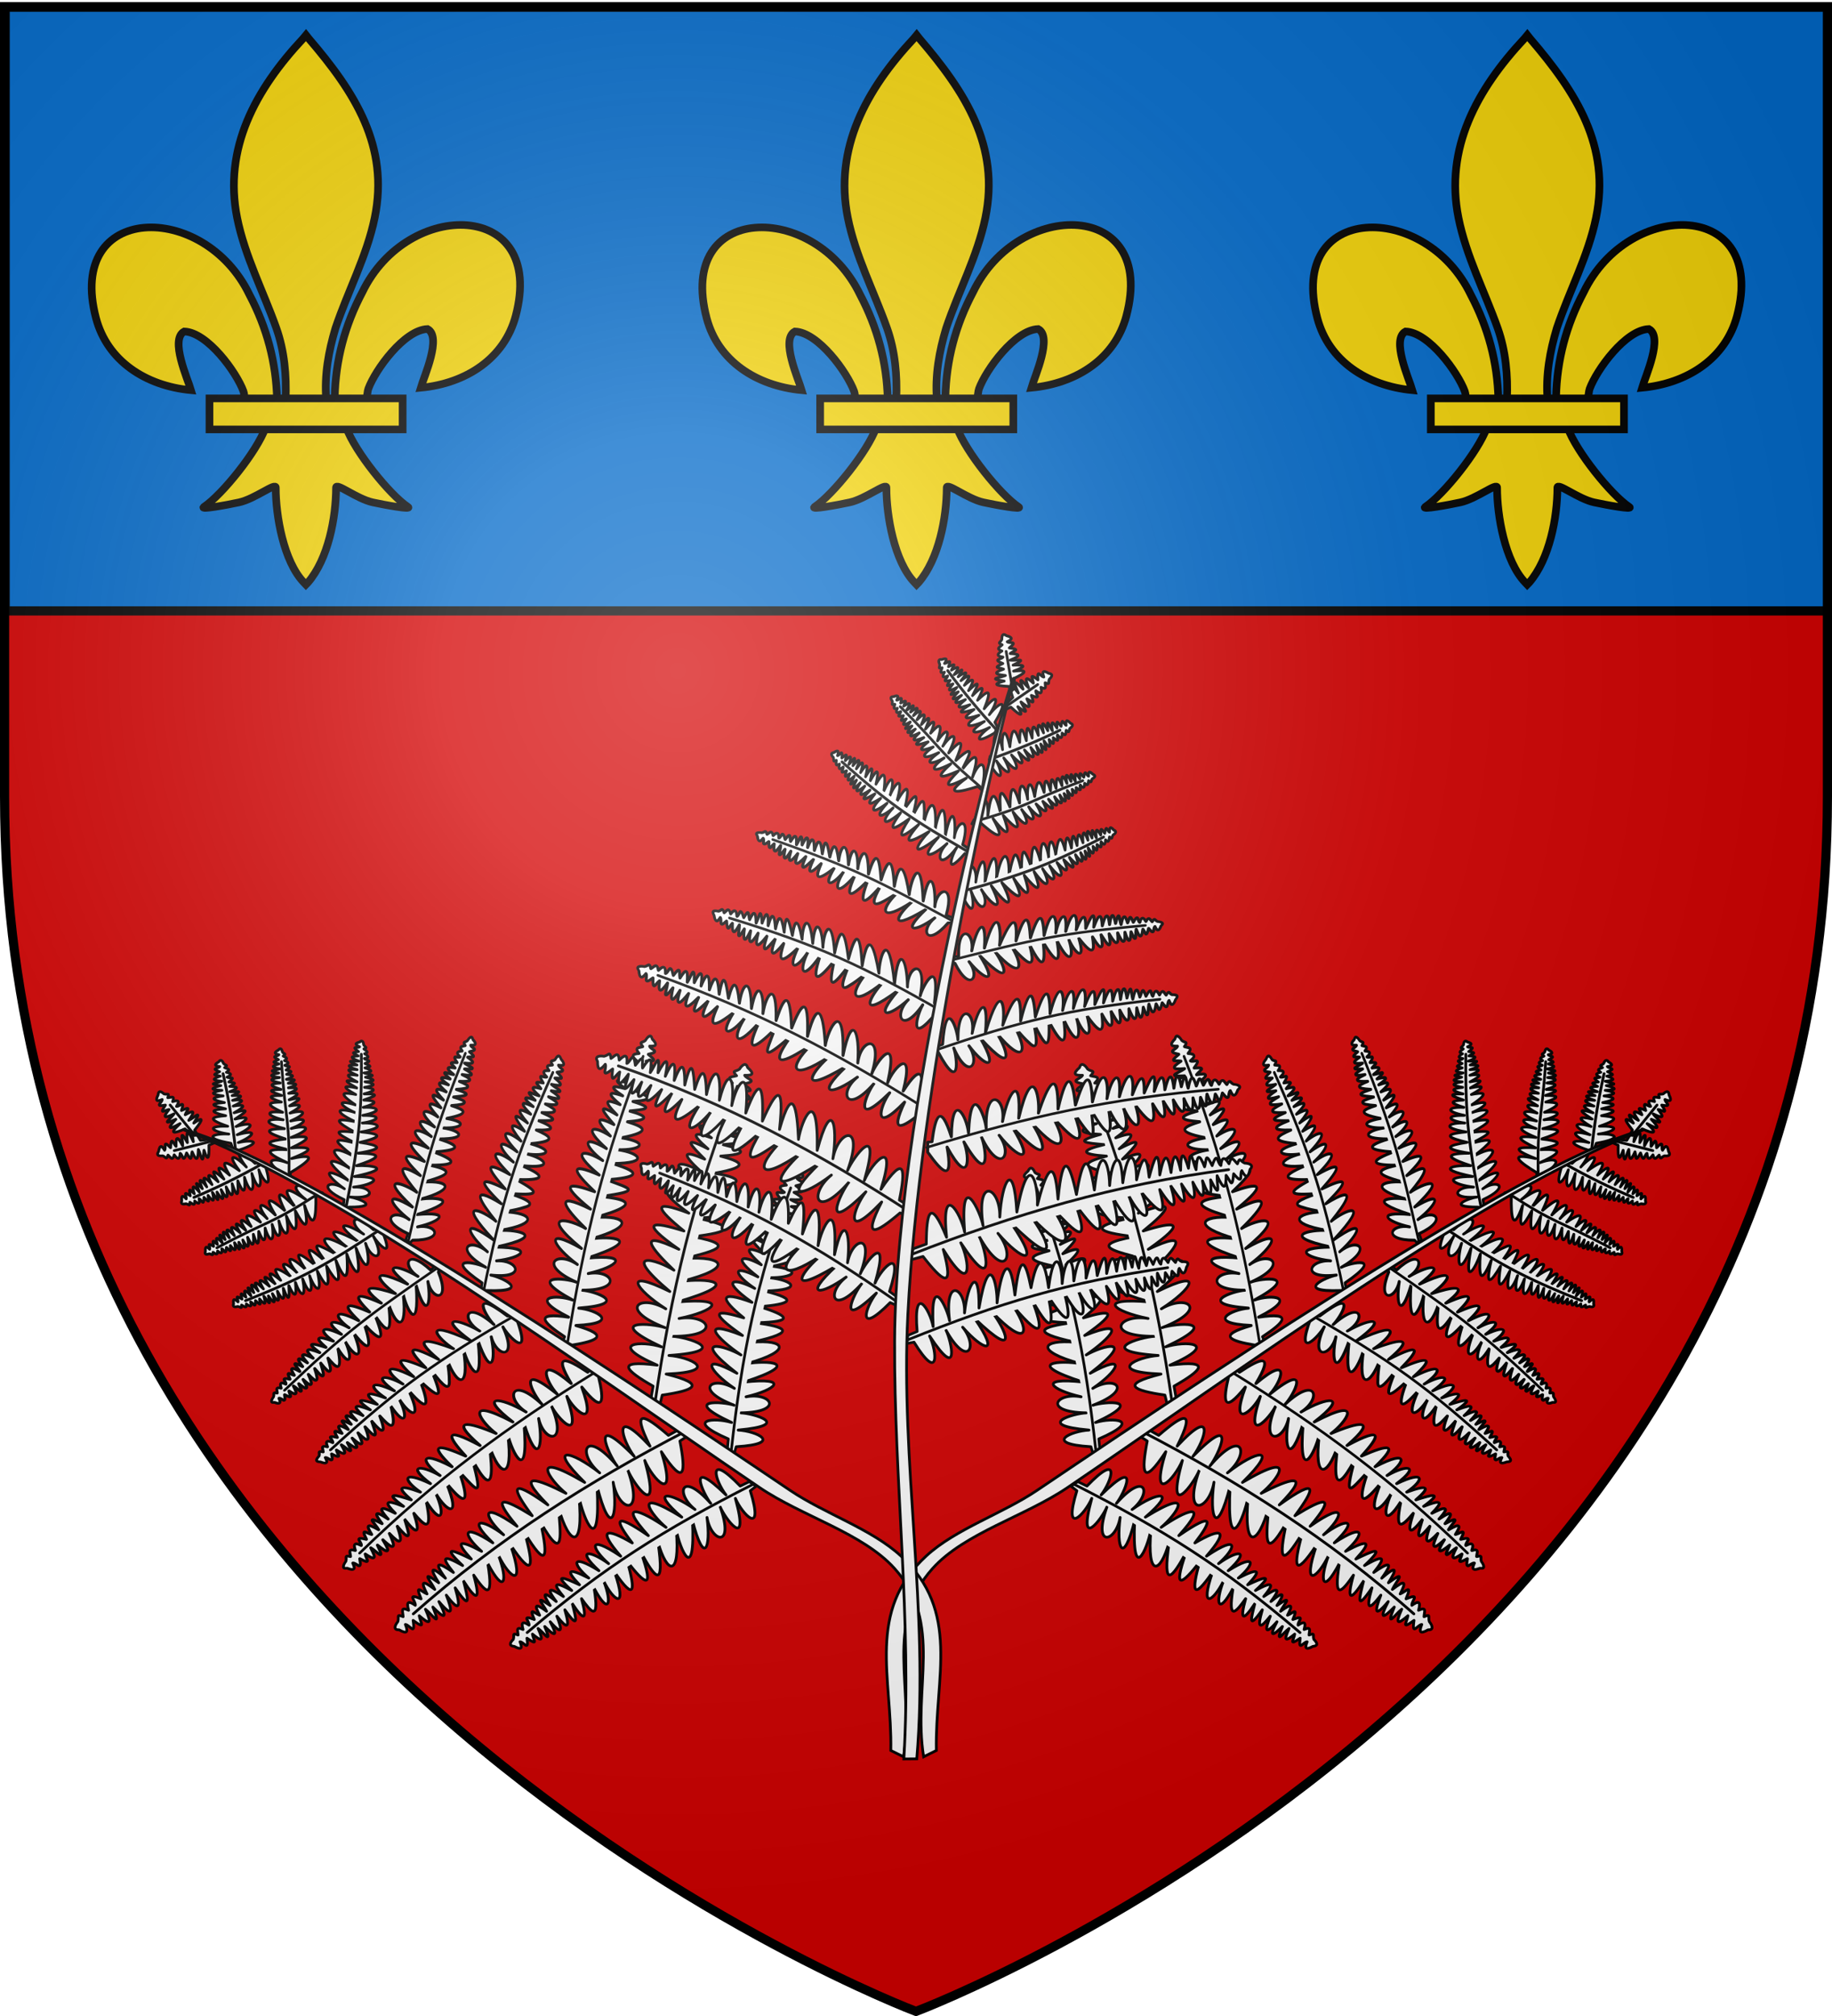
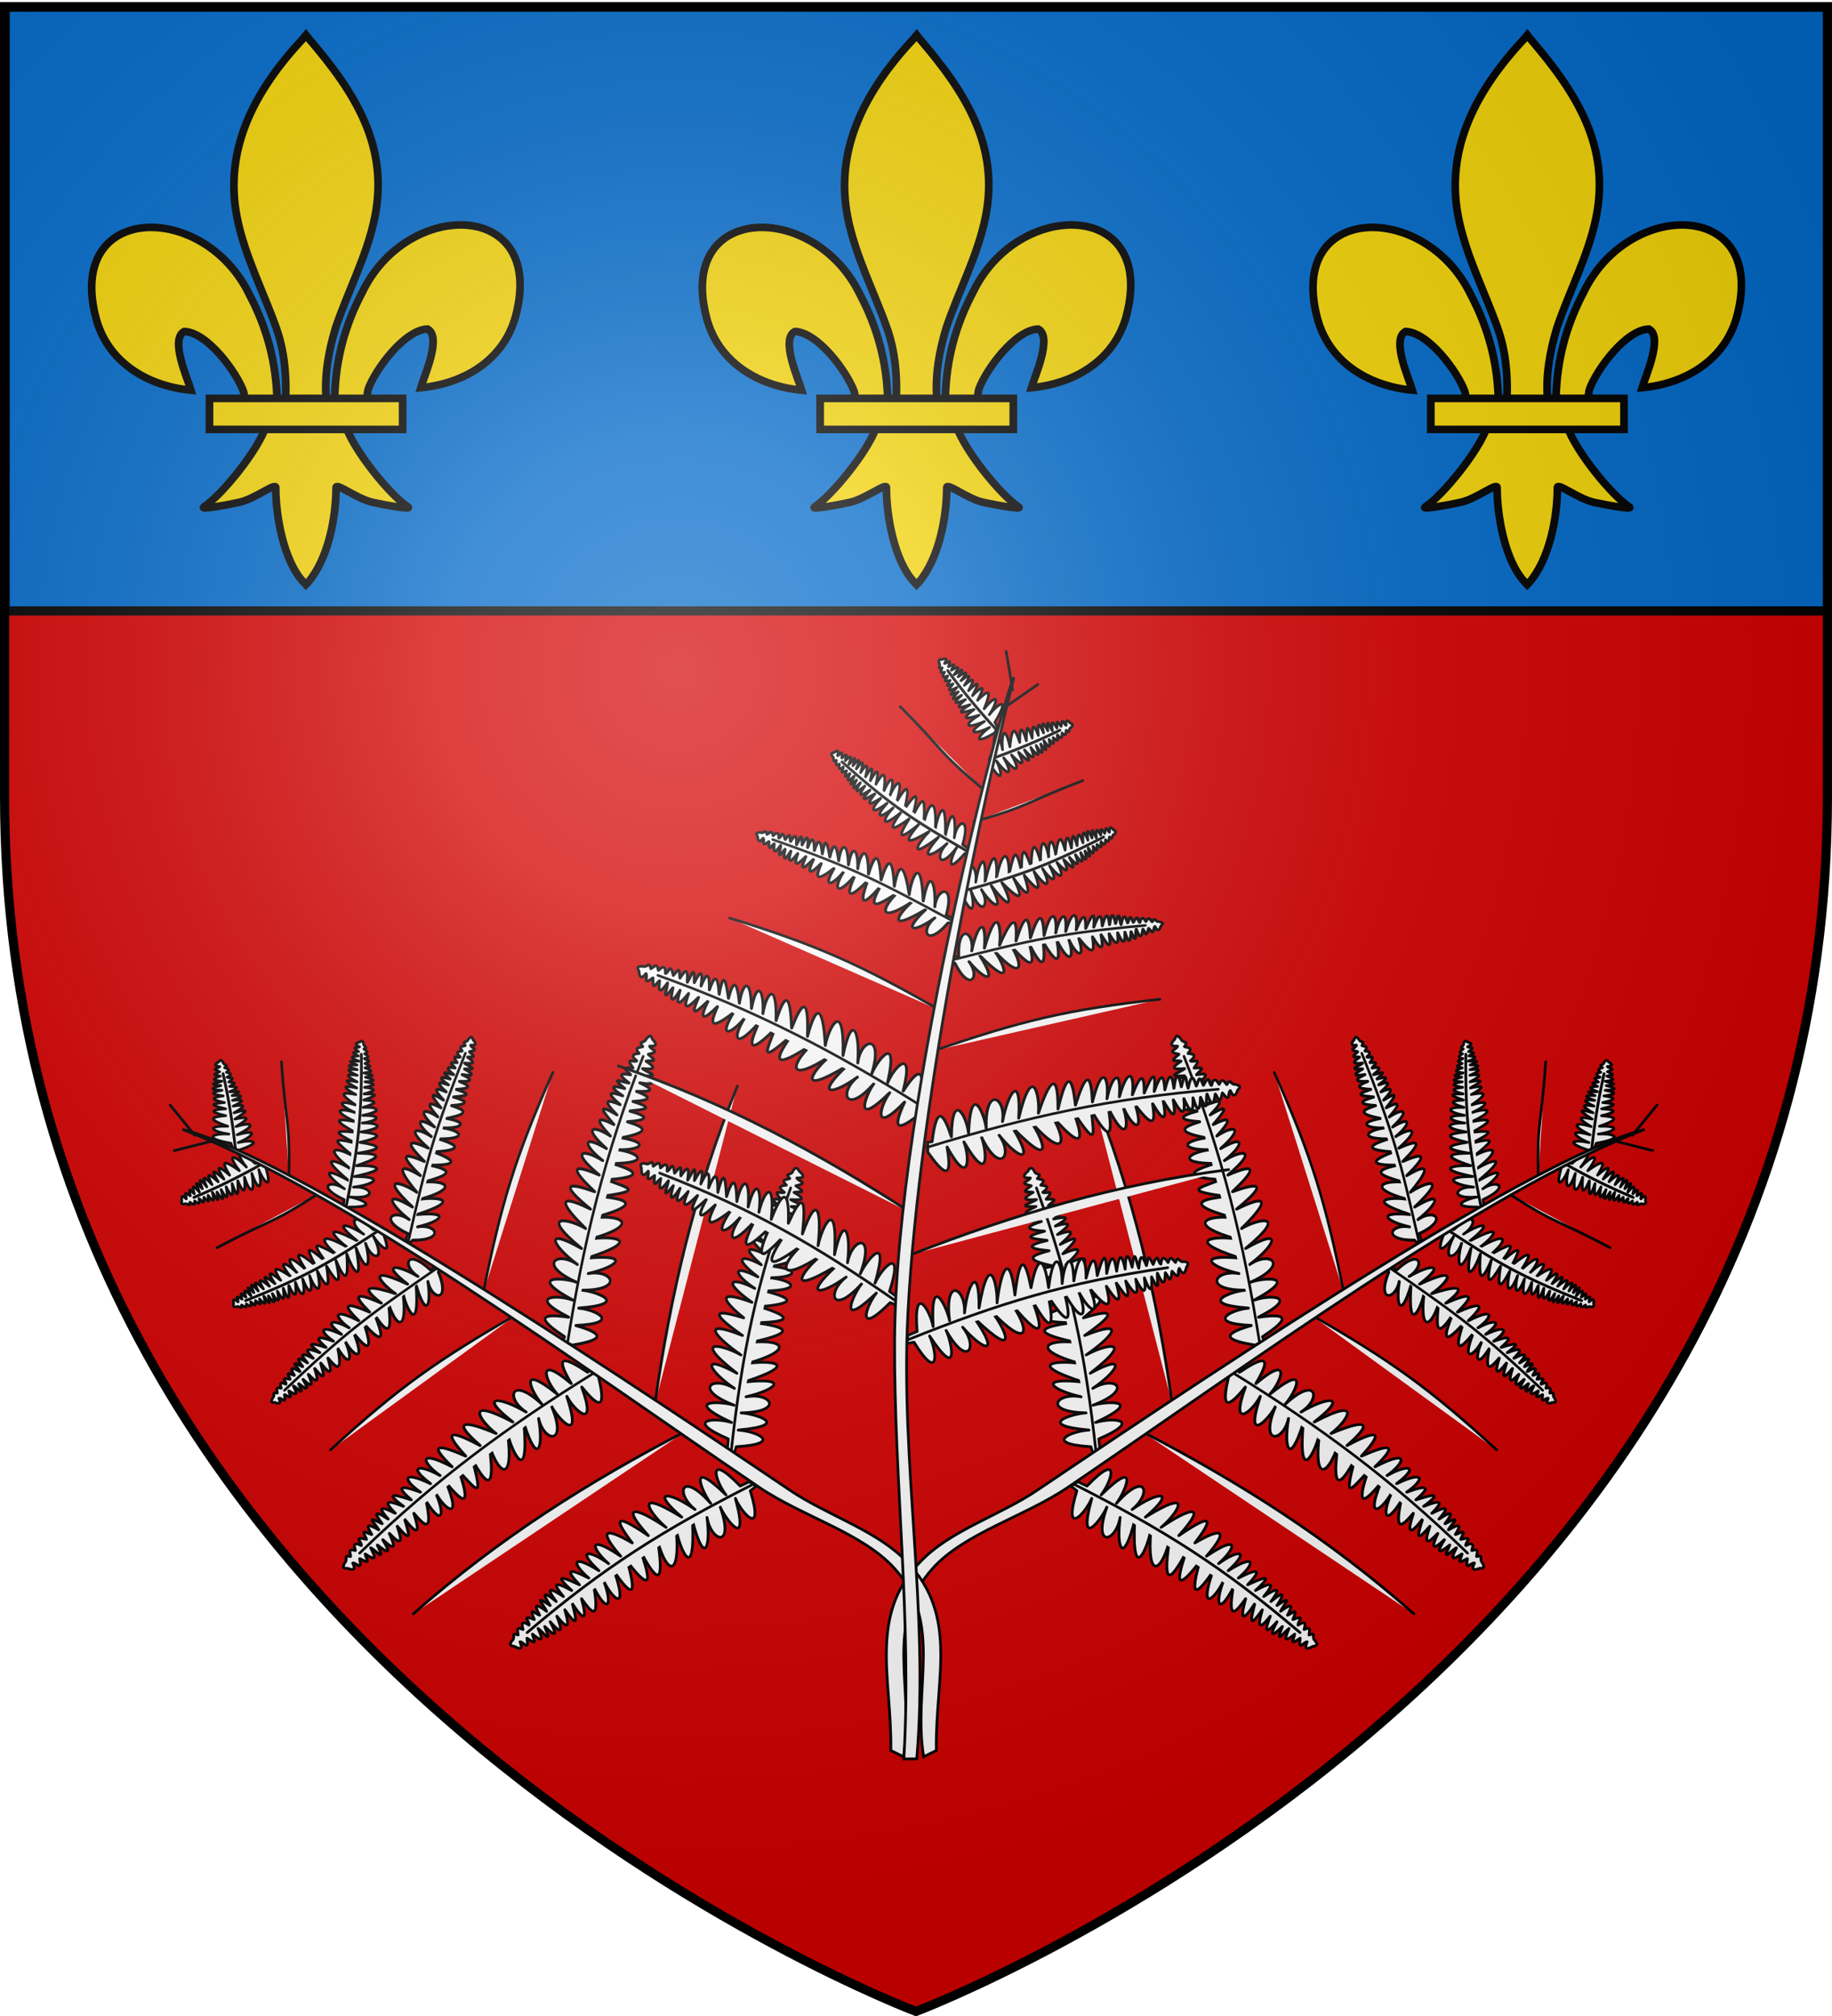
<svg xmlns="http://www.w3.org/2000/svg" xmlns:xlink="http://www.w3.org/1999/xlink" width="600" height="660" version="1.0">
  <defs>
    <radialGradient xlink:href="#a" id="t" cx="221.445" cy="226.331" r="300" fx="221.445" fy="226.331" gradientTransform="matrix(1.353 0 0 1.349 -77.63 -85.747)" gradientUnits="userSpaceOnUse" />
    <linearGradient id="a">
      <stop offset="0" style="stop-color:#fff;stop-opacity:.314" />
      <stop offset=".19" style="stop-color:#fff;stop-opacity:.251" />
      <stop offset=".6" style="stop-color:#6b6b6b;stop-opacity:.125" />
      <stop offset="1" style="stop-color:#000;stop-opacity:.125" />
    </linearGradient>
  </defs>
  <g style="display:inline">
    <path d="M300 658.5s298.5-112.32 298.5-397.772V2.176H1.5v258.552C1.5 546.18 300 658.5 300 658.5" style="fill:#d40000;fill-opacity:1;fill-rule:evenodd;stroke:none;stroke-width:1px;stroke-linecap:butt;stroke-linejoin:miter;stroke-opacity:1" />
    <path d="M1.704 2.365h597.093V200H1.704z" style="fill:#0169c9;fill-opacity:1;fill-rule:evenodd;stroke:#000;stroke-width:3;stroke-linecap:round;stroke-linejoin:round;stroke-miterlimit:4;stroke-dasharray:none;stroke-opacity:1" />
  </g>
  <g style="display:inline">
    <g id="b" style="stroke:#000;stroke-width:12.638;stroke-miterlimit:4;stroke-dasharray:none;stroke-opacity:1;display:inline">
      <path d="M407.03 608.7c1.424-61.957 16.75-119.54 45.289-174.11 74.714-157.185 302.92-153.431 252.615 38.812-18.537 70.84-81.509 112.474-156.319 119.615 5.4-18.665 35.1-84.652 11.125-97.562-38.339 1.449-85.945 67.706-97.393 99.301-1.653 4.536-1.19 9.778-3.036 14.24" style="opacity:1;fill:#f2d207;fill-opacity:1;fill-rule:evenodd;stroke:#000;stroke-width:12.638;stroke-linecap:butt;stroke-linejoin:miter;stroke-miterlimit:4;stroke-dasharray:none;stroke-opacity:1;display:inline" transform="matrix(.199 0 0 .197 28.627 10.113)" />
      <g style="opacity:1;stroke:#000;stroke-width:12.638;stroke-miterlimit:4;stroke-dasharray:none;stroke-opacity:1;display:inline">
        <g style="fill:#f2d207;fill-opacity:1;stroke:#000;stroke-width:12.638;stroke-miterlimit:4;stroke-dasharray:none;stroke-opacity:1">
          <path d="M350.523 657.372c-1.425-61.956-16.751-119.54-45.29-174.108-74.714-157.186-302.92-153.432-252.615 38.81 18.537 70.84 81.509 112.475 156.319 119.616-5.4-18.665-35.1-84.652-11.124-97.562 38.338 1.449 85.944 67.705 97.392 99.301 1.653 4.536 1.19 9.778 3.036 14.24" style="fill:#f2d207;fill-opacity:1;fill-rule:evenodd;stroke:#000;stroke-width:12.638;stroke-linecap:butt;stroke-linejoin:miter;stroke-miterlimit:4;stroke-dasharray:none;stroke-opacity:1" transform="matrix(.199 0 0 .197 20.978 1.327)" />
          <path d="M393.626 57.12c-78.714 84.85-131.565 182.962-108.781 298.031 12.57 63.484 43.041 122.28 64.53 183.438 13.437 38.37 16.873 78.452 15.282 118.781h66.781c-3.196-40.626 3.807-79.998 15.282-118.781 20.474-61.538 51.625-119.906 64.53-183.438 24.129-118.779-32.506-208.36-108.437-297.656l-4.64-5.918z" style="fill:#f2d207;fill-opacity:1;fill-rule:nonzero;stroke:#000;stroke-width:12.638;stroke-linecap:butt;stroke-linejoin:miter;stroke-miterlimit:4;stroke-dasharray:none;stroke-opacity:1" transform="matrix(.199 0 0 .197 20.978 1.327)" />
          <path d="M331.345 704.401c-13.962 39.13-70.889 110.792-101.125 131.22-7.843 5.297 37.486-3.052 57.78-7.5 26.62-5.835 61.218-34.198 60.407-24.188-.075 45.838 12.811 122.324 46.406 157.468l3.182 3.388 3.287-3.388c33.578-39.17 46.238-108.042 46.406-157.468-.81-10.01 33.788 18.353 60.407 24.187 20.295 4.449 65.623 12.798 57.78 7.5-30.236-20.427-87.131-92.089-101.093-131.219z" style="fill:#f2d207;fill-opacity:1;fill-rule:evenodd;stroke:#000;stroke-width:12.638;stroke-linecap:butt;stroke-linejoin:miter;stroke-miterlimit:4;stroke-dasharray:none;stroke-opacity:1" transform="matrix(.199 0 0 .197 20.978 1.327)" />
          <path d="M239.352 655.379H557.24v51.503H239.352z" style="fill:#f2d207;fill-opacity:1;stroke:#000;stroke-width:12.638;stroke-miterlimit:4;stroke-dasharray:none;stroke-opacity:1" transform="matrix(.199 0 0 .197 20.978 1.327)" />
        </g>
      </g>
    </g>
    <use xlink:href="#b" width="600" height="660" style="display:inline" transform="translate(200)" />
    <use xlink:href="#b" width="600" height="660" style="display:inline" transform="translate(400)" />
    <use xlink:href="#use10030" id="c" width="744.094" height="1052.362" x="0" y="0" style="stroke:#000;stroke-width:.611;stroke-miterlimit:4;stroke-dasharray:none;stroke-opacity:1" transform="matrix(3.099 0 0 3.463 -657.414 -1341.476)" />
    <use xlink:href="#c" id="d" width="744.094" height="1052.362" x="0" y="0" style="stroke:#000;stroke-width:.611;stroke-miterlimit:4;stroke-dasharray:none;stroke-opacity:1" transform="translate(0 13.851)" />
    <use xlink:href="#d" id="e" width="744.094" height="1052.362" x="0" y="0" style="stroke:#000;stroke-width:.611;stroke-miterlimit:4;stroke-dasharray:none;stroke-opacity:1" transform="translate(0 13.851)" />
    <use xlink:href="#e" id="f" width="744.094" height="1052.362" x="0" y="0" style="stroke:#000;stroke-width:.611;stroke-miterlimit:4;stroke-dasharray:none;stroke-opacity:1" transform="translate(0 13.851)" />
    <use xlink:href="#f" id="g" width="744.094" height="1052.362" x="0" y="0" style="stroke:#000;stroke-width:.611;stroke-miterlimit:4;stroke-dasharray:none;stroke-opacity:1" transform="translate(0 13.851)" />
    <use xlink:href="#g" id="h" width="744.094" height="1052.362" x="0" y="0" style="stroke:#000;stroke-width:.611;stroke-miterlimit:4;stroke-dasharray:none;stroke-opacity:1" transform="translate(0 13.851)" />
    <use xlink:href="#h" width="744.094" height="1052.362" style="stroke:#000;stroke-width:.611;stroke-miterlimit:4;stroke-dasharray:none;stroke-opacity:1" transform="translate(0 13.851)" />
    <g style="fill:#fff;stroke:#000;stroke-width:1.487;stroke-miterlimit:4;stroke-dasharray:none;stroke-opacity:1;display:inline" transform="translate(10.137 176.078)scale(.605)">
      <g id="r" style="fill:#fff;stroke:#000;stroke-width:1.487;stroke-miterlimit:4;stroke-dasharray:none;stroke-opacity:1" transform="rotate(15.696 1098.096 384.573)">
        <g id="i" style="fill:#fff;stroke:#000;stroke-width:1.842;stroke-miterlimit:4;stroke-dasharray:none;stroke-opacity:1">
          <path d="M528.38 664.692c2.707-12.54 1.864-37.754-12.304.692 5.788-28.977-4.168-18.642-9.982 1.085 4.013-17.104-8.712-27.294-10.625 2.937.198-8.062-6.24-36.933-11.344 1.438.049-12.096-7.464-32.424-10.969.843l-6.5 1.215-1.803 5.272 4.928.139c11.318 31.478 13.768 9.955 10.844-1.782 14.084 36.055 13.454 6.472 11.344-1.312 9.032 28.851 18.975 16.054 11.094.437 10.212 18.608 21.05 25.667 8.906-3.937 24.308 36.63 18.006 10.545 12.125-1.5 17.185 28.31 22.639 20.566 14.424-.594 15.875 29.824 15.953 18.06 13.004-.902 8.504 26.924 10.762 18.843 10.822-.348 7.389 19.023 12.145 24.99 10.812.406 8.55 26.532 12.174 15.697 9.313.719 4.3 15.237 11.276 21.382 7.843 0 10.831 21.011 11.175 11.75 10.72.563 5.725 14.763 7.85 13.524 6.812-.813 3.937 9.42 7.117 17.917 6.343.281 5.016 13.445 6.611 11.281 6.72.313 2.494 9.056 4.924 14.052 5.718.406 2.107 12.73 3.647 9.147 4.75.438 3.664 13.966 2.923 3.245 4.25-1.594 2.194 9.763 3.52 8.624 5.188.875 1.818 3.43 1.642 9.484 4.5.031 4.529 8.527 3.122.943 5.062-.812 1.17 4.325 2.548 5.62 4.844.25 2.224-2.078 1.71-3.645-2.282-4.25-2.38-1.627-1.869-4.568-4.25-.47-1.646-2.458-2.202-5.995-4.812-1.062-2.042-5.471-3.504-4.266-4.875 0-1.856-1.844-.078-9.306-5-1-2.414-9.575-2.523-3.561-4.5-.218-1.303-7.82-2.572-9.025-5.219.625-1.1-4.896.125-15.53-4.187-1.75-.695-8.752-2.052-12.4-4.75.218-.157-13.668-2.835-8.804-5.75.125.403-10.961-1.113-13.196-6.75 0 3.099-18.246-1.54-9.416-6.344 0 1.418-13.784-.869-14.496-7.531 0 3.006-14.873-.794-20.872-8.25 0 3.432-21.382-3.574-15.236-7.875 0 2.861-14.978-.73-25.812-9.282.719 1.333-24.584-3.959-21.653-11.348-2.63-.06-19.432-2.546-25.707-11.312 2.407 2.416-32.816-6.714-16.445-12.523 2.54" style="fill:#fff;fill-rule:evenodd;stroke:#000;stroke-width:1.842;stroke-linecap:round;stroke-linejoin:round;stroke-miterlimit:4;stroke-dasharray:none;stroke-opacity:1" transform="matrix(.772 .286 -.297 .734 460.26 22.404)" />
          <path d="M466.069 675.81c63.957-10.725 110.25-14.219 176.893-8.821" style="fill:#fff;fill-rule:evenodd;stroke:#000;stroke-width:1.842;stroke-linecap:round;stroke-linejoin:round;stroke-miterlimit:4;stroke-dasharray:none;stroke-opacity:1" transform="matrix(.772 .286 -.297 .734 460.26 22.404)" />
        </g>
        <g id="j" style="fill:#fff;stroke:#000;stroke-width:1.616;stroke-linecap:round;stroke-linejoin:round;stroke-miterlimit:4;stroke-dasharray:none;stroke-opacity:1">
-           <path d="M529.094 664.156c2.939-11.252 2.51-35.23-12.618 1.507 4.764-31.708-4.892-19.785-10.382.806 4.013-17.104-8.712-27.294-10.625 2.937.198-8.062-6.24-36.933-11.344 1.438.049-12.096-7.464-32.424-10.969.843-4.541-25.208-8.565-16.818-12.437 1.438l-8.103 1.119-2.848 6.107 7.576-.476c8.104 16.81 14.023 24.002 12.437-1.562 11.318 31.478 13.768 9.955 10.844-1.782 14.084 36.055 13.454 6.472 11.344-1.312 9.032 28.851 18.975 16.054 11.094.437 10.212 18.608 21.05 25.667 8.906-3.937 24.308 36.63 18.006 10.545 12.125-1.5 17.185 28.31 21.746 19.316 13.531-1.844 7.24 11.15 17.317 30.335 13.531.488 9.372 20.763 13.47 23.49 11.188-.488 7.389 19.023 12.145 24.99 10.812.406 8.55 26.532 12.174 15.697 9.313.719 4.3 15.237 11.276 21.382 7.843 0 10.831 21.011 11.175 11.75 10.72.563 5.725 14.763 7.85 13.524 6.812-.813 3.937 9.42 7.117 17.917 6.343.281 5.016 13.445 6.611 11.281 6.72.313 2.494 9.056 4.924 14.052 5.718.406 2.107 12.73 3.647 9.147 4.75.438 3.664 13.966 2.923 3.245 4.25-1.594 2.194 9.763 3.52 8.624 5.188.875 1.818 3.43 1.642 9.484 4.5.031 4.529 8.527 3.122.943 5.062-.812 1.17 4.325 2.548 5.62 4.844.25 2.748-1.755.728-3.512-2.282-4.25-2.38-1.627-1.869-4.568-4.25-.47-1.646-2.458-2.202-5.995-4.812-1.062-2.042-5.471-3.504-4.266-4.875 0-1.856-1.844-.078-9.306-5-1-2.414-9.575-2.523-3.561-4.5-.218-1.303-7.82-2.572-9.025-5.219.625-1.1-4.896.125-15.53-4.187-1.75-.695-8.752-2.052-12.4-4.75.218-.157-13.668-2.835-8.804-5.75.125.403-10.961-1.113-13.196-6.75 0 3.099-18.246-1.54-9.416-6.344 0 1.418-13.784-.869-14.496-7.531 0 3.006-14.873-.794-20.872-8.25 0 3.432-21.382-3.574-15.236-7.875 0 2.861-14.978-.73-25.812-9.282.719 1.333-24.584-3.423-18.617-10.812.406-.06-19.432-2.368-27.672-11.134.442 3.853-28.615-4.635-15.41-12.522.933" style="fill:#fff;fill-rule:evenodd;stroke:#000;stroke-width:1.616;stroke-linecap:round;stroke-linejoin:round;stroke-miterlimit:4;stroke-dasharray:none;stroke-opacity:1" transform="matrix(.862 .334 -.331 .854 481.696 -114.907)" />
          <path d="M450.78 677.343c63.957-10.725 125.538-15.752 192.182-10.354" style="fill:#fff;fill-rule:evenodd;stroke:#000;stroke-width:1.616;stroke-linecap:round;stroke-linejoin:round;stroke-miterlimit:4;stroke-dasharray:none;stroke-opacity:1" transform="matrix(.862 .334 -.331 .854 481.696 -114.907)" />
        </g>
        <g id="k" style="fill:#fff;stroke:#000;stroke-width:1.84;stroke-linecap:round;stroke-linejoin:round;stroke-miterlimit:4;stroke-dasharray:none;stroke-opacity:1">
          <path d="M529.1 664.408c2.192-12.428-.387-37.224-12.66 1.448 4.764-31.708-4.856-19.978-10.346.613 4.013-17.104-8.712-27.294-10.625 2.937.198-8.062-6.24-36.933-11.344 1.438.049-12.096-7.464-32.424-10.969.843-4.541-25.208-8.565-16.818-12.437 1.438l-2.682-.338-.693 7.088c8.104 16.81 14.023 24.002 12.437-1.562 11.318 31.478 13.768 9.955 10.844-1.782 14.084 36.055 13.454 6.472 11.344-1.312 9.032 28.851 18.975 16.054 11.094.437 10.212 18.608 21.05 25.667 8.906-3.937 24.308 36.63 18.006 10.545 12.125-1.5 17.185 28.31 21.746 19.316 13.531-1.844 7.787 12.797 21.205 33.346 13.692-.169 11.988 26.143 10.967 19.36 11.027.169 7.389 19.023 12.145 24.99 10.812.406 8.55 26.532 12.174 15.697 9.313.719 4.3 15.237 11.276 21.382 7.843 0 10.831 21.011 11.175 11.75 10.72.563 5.725 14.763 7.85 13.524 6.812-.813 3.937 9.42 7.117 17.917 6.343.281 5.016 13.445 6.611 11.281 6.72.313 2.494 9.056 4.924 14.052 5.718.406 2.107 12.73 3.647 9.147 4.75.438 3.664 13.966 2.923 3.245 4.25-1.594 2.194 9.763 3.52 8.624 5.188.875 1.818 3.43 1.642 9.484 4.5.031 4.529 8.527 3.122.943 5.062-.812 1.17 4.325 2.548 5.62 4.844.25 2.748-1.755.728-3.512-2.282-4.25-2.38-1.627-1.869-4.568-4.25-.47-1.646-2.458-2.202-5.995-4.812-1.062-2.042-5.471-3.504-4.266-4.875 0-1.856-1.844-.078-9.306-5-1-2.414-9.575-2.523-3.561-4.5-.218-1.303-7.82-2.572-9.025-5.219.625-1.1-4.896.125-15.53-4.187-1.75-.695-8.752-2.052-12.4-4.75.218-.157-13.668-2.835-8.804-5.75.125.403-10.961-1.113-13.196-6.75 0 3.099-18.246-1.54-9.416-6.344 0 1.418-13.784-.869-14.496-7.531 0 3.006-14.873-.794-20.872-8.25 0 3.432-21.382-3.574-15.236-7.875 0 2.861-14.978-.73-25.812-9.282.719 1.333-24.584-3.423-18.617-10.812.406-.06-19.432-2.398-27.242-11.165.872 2.962-30.296-4.904-18.11-12.485.755" style="fill:#fff;fill-rule:evenodd;stroke:#000;stroke-width:1.84;stroke-linecap:round;stroke-linejoin:round;stroke-miterlimit:4;stroke-dasharray:none;stroke-opacity:1" transform="matrix(.786 .356 -.345 .675 558.916 -49.19)" />
          <path d="M457.16 676.455c63.957-10.725 119.158-14.864 185.802-9.466" style="fill:#fff;fill-rule:evenodd;stroke:#000;stroke-width:1.84;stroke-linecap:round;stroke-linejoin:round;stroke-miterlimit:4;stroke-dasharray:none;stroke-opacity:1" transform="matrix(.786 .356 -.345 .675 558.916 -49.19)" />
        </g>
        <g id="l" style="fill:#fff;stroke:#000;stroke-width:2.07;stroke-linecap:round;stroke-linejoin:round;stroke-miterlimit:4;stroke-dasharray:none;stroke-opacity:1">
-           <path d="M528.899 664.567c2.82-12.976 1.897-37.488-12.86 3.486 4.719-31.412-4.097-21.977-9.536-1.578 3.976-16.945-8.63-27.039-10.525 2.91.196-7.987-6.183-36.588-11.238 1.424l-6.373 1.256-.651 3.898 3.557.48c13.952 35.718 13.328 6.411 11.237-1.3 8.948 28.582 18.798 15.904 10.99.433 10.117 18.435 20.855 25.428 8.824-3.9 24.08 36.288 17.837 10.446 12.011-1.486 17.025 28.045 21.543 19.135 13.405-1.827 3.877 6.433 6.798 10.766 8.947 13.343.02.024.042.038.062.062 5.76 8.281 6.39 1.178 4.438-14.264 7.475 20.69 10.184 24.821 11.041.86 7.32 18.845 12.032 24.756 10.712.402 8.47 26.283 12.06 15.55 9.225.712 4.261 15.094 11.171 21.182 7.77 0 10.73 20.815 11.07 11.64 10.62.557 5.672 14.625 7.778 13.398 6.748-.805 3.901 9.331 7.051 17.75 6.285.279 4.969 13.32 6.549 11.175 6.656.31 2.472 8.97 4.878 13.92 5.665.402 2.087 12.61 3.614 9.061 4.706.433 3.63 13.836 2.896 3.215 4.21-1.579 2.174 9.672 3.488 8.544 5.14.867 1.8 3.4 1.626 9.395 4.457.03 4.487 8.449 3.094.935 5.015-.804 1.16 4.285 2.525 5.568 4.799.248 2.204-2.059 1.694-3.61-2.26-4.21-2.359-1.612-1.852-4.526-4.21-.465-1.631-2.435-2.182-5.94-4.768-1.053-2.023-5.42-3.471-4.226-4.83 0-1.838-1.827-.076-9.22-4.953-.99-2.39-9.487-2.5-3.528-4.458-.217-1.29-7.746-2.547-8.94-5.17.62-1.09-4.85.124-15.386-4.148-1.734-.689-8.67-2.033-12.283-4.706.216-.155-13.54-2.808-8.722-5.696.124.4-10.86-1.102-13.073-6.687 0 3.07-18.076-1.525-9.328-6.284 0 1.404-13.655-.861-14.361-7.461 0 2.978-14.734-.787-20.677-8.173 0 3.4-21.183-3.54-15.094-7.802 0 2.835-14.838-.724-25.571-9.194.712 1.32-24.354-3.392-18.443-10.712.403-.06-19.252-2.118-26.767-10.802 1.085 2.68-30.809-5.845-15.37-13.023.66" style="fill:#fff;fill-rule:evenodd;stroke:#000;stroke-width:2.07;stroke-linecap:round;stroke-linejoin:round;stroke-miterlimit:4;stroke-dasharray:none;stroke-opacity:1" transform="matrix(.699 .291 -.332 .6 606.298 -15.4)" />
          <path d="M478.656 674.383c63.957-10.725 97.662-12.792 164.306-7.394" style="fill:#fff;fill-rule:evenodd;stroke:#000;stroke-width:2.07;stroke-linecap:round;stroke-linejoin:round;stroke-miterlimit:4;stroke-dasharray:none;stroke-opacity:1" transform="matrix(.699 .291 -.332 .6 606.298 -15.4)" />
        </g>
        <g id="m" style="fill:#fff;stroke:#000;stroke-width:2.322;stroke-linecap:round;stroke-linejoin:round;stroke-miterlimit:4;stroke-dasharray:none;stroke-opacity:1">
          <path d="M528.15 665.142c2.847-13.098 2.917-40.818-11.98.543 4.764-31.708-4.586-19.807-10.076.784 4.013-17.104-8.712-27.294-10.625 2.937l-5.185-.128-1.081 4.472 2.766 1.469c9.032 28.851 18.975 16.054 11.094.437 10.212 18.608 21.05 25.667 8.906-3.937 24.308 36.63 18.006 10.545 12.125-1.5 17.185 28.31 21.746 19.316 13.531-1.844 3.913 6.494 6.862 10.867 9.031 13.469.02.024.042.038.063.062 8.514 10.384 5.067-10.334 4.84-13.18 8.504 26.924 10.725 18.84 10.785-.351 7.389 19.023 12.145 24.99 10.812.406 8.55 26.532 12.174 15.697 9.313.719 4.3 15.237 11.276 21.382 7.843 0 10.831 21.011 11.175 11.75 10.72.563 5.725 14.763 7.85 13.524 6.812-.813 3.937 9.42 7.117 17.917 6.343.281 5.016 13.445 6.611 11.281 6.72.313 2.494 9.056 4.924 14.052 5.718.406 2.107 12.73 3.647 9.147 4.75.438 3.664 13.966 2.923 3.245 4.25-1.594 2.194 9.763 3.52 8.624 5.188.875 1.818 3.43 1.642 9.484 4.5.031 4.529 8.527 3.122.943 5.062-.812 1.17 4.325 2.548 5.62 4.844.25 2.748-1.755.728-3.512-2.282-4.25-2.38-1.627-1.869-4.568-4.25-.47-1.646-2.458-2.202-5.995-4.812-1.062-2.042-5.471-3.504-4.266-4.875 0-1.856-1.844-.078-9.306-5-1-2.414-9.575-2.523-3.561-4.5-.218-1.303-7.82-2.572-9.025-5.219.625-1.1-4.896.125-15.53-4.187-1.75-.695-8.752-2.052-12.4-4.75.218-.157-13.668-2.835-8.804-5.75.125.403-10.961-1.113-13.196-6.75 0 3.099-18.246-1.54-9.416-6.344 0 1.418-13.784-.869-14.496-7.531 0 3.006-14.873-.794-20.872-8.25 0 3.432-21.382-3.574-15.236-7.875 0 2.861-14.978-.73-25.812-9.282.719 1.333-24.584-3.423-18.617-10.812.406.778-18.9-1.17-26.444-11.446.714 4.598-30.329-5.416-14.176-13.154 1.647" style="fill:#fff;fill-rule:evenodd;stroke:#000;stroke-width:2.322;stroke-linecap:round;stroke-linejoin:round;stroke-miterlimit:4;stroke-dasharray:none;stroke-opacity:1" transform="matrix(.631 .288 -.268 .528 622.53 -3.257)" />
          <path d="M490.264 671.888c63.8-7.327 86.017-9.477 152.698-4.899" style="fill:#fff;fill-rule:evenodd;stroke:#000;stroke-width:2.322;stroke-linecap:round;stroke-linejoin:round;stroke-miterlimit:4;stroke-dasharray:none;stroke-opacity:1" transform="matrix(.631 .288 -.268 .528 622.53 -3.257)" />
        </g>
        <g id="n" style="fill:#fff;stroke:#000;stroke-width:2.801;stroke-linecap:round;stroke-linejoin:round;stroke-miterlimit:4;stroke-dasharray:none;stroke-opacity:1">
          <path d="M528.39 664.949c2.846-13.098 3.563-40.078-11.334 1.283 4.764-31.709-5.472-20.354-10.962.237 4.013-17.104-8.712-27.294-10.625 2.937.156-7.093-5.489-33.512-10.389.13l-3.58.408 4.406 5.711 6.063-.436c9.032 28.851 18.975 16.054 11.094.437 10.212 18.608 21.05 25.667 8.906-3.937 24.308 36.63 18.006 10.545 12.125-1.5 17.185 28.31 21.746 19.316 13.531-1.844 3.913 6.494 6.862 10.867 9.031 13.469.02.024.042.038.063.062 5.814 8.36 6.407.65 4.437-14.937 7.546 20.885 10.323 25.594 11.188 1.406 7.389 19.023 12.145 24.99 10.812.406 8.55 26.532 12.174 15.697 9.313.719 4.3 15.237 11.276 21.382 7.843 0 10.831 21.011 11.175 11.75 10.72.563 5.725 14.763 7.85 13.524 6.812-.813 3.937 9.42 7.117 17.917 6.343.281 5.016 13.445 6.611 11.281 6.72.313 2.494 9.056 4.924 14.052 5.718.406 2.107 12.73 3.647 9.147 4.75.438 3.664 13.966 2.923 3.245 4.25-1.594 2.194 9.763 3.52 8.624 5.188.875 1.818 3.43 1.642 9.484 4.5.031 4.529 8.527 3.122.943 5.062-.812 1.17 4.325 2.548 5.62 4.844.25 2.212-2.144 1.7-3.647-2.282-4.25-2.38-1.627-1.869-4.568-4.25-.47-1.646-2.458-2.202-5.995-4.812-1.062-2.042-5.471-3.504-4.266-4.875 0-1.856-1.844-.078-9.306-5-1-2.414-9.575-2.523-3.561-4.5-.218-1.303-7.82-2.572-9.025-5.219.625-1.1-4.896.125-15.53-4.187-1.75-.695-8.752-2.052-12.4-4.75.218-.157-13.668-2.835-8.804-5.75.125.403-10.961-1.113-13.196-6.75 0 3.099-18.246-1.54-9.416-6.344 0 1.418-13.784-.869-14.496-7.531 0 3.006-14.873-.794-20.872-8.25 0 3.432-21.382-3.574-15.236-7.875 0 2.861-14.978-.73-25.812-9.282.719 1.333-24.584-3.423-18.617-10.812.406-.06-19.432-2.592-26.744-11.358 1.37 4.192-30.363-3.962-17.767-13.003.798" style="fill:#fff;fill-rule:evenodd;stroke:#000;stroke-width:2.801;stroke-linecap:round;stroke-linejoin:round;stroke-miterlimit:4;stroke-dasharray:none;stroke-opacity:1" transform="matrix(.518 .092 .137 -.519 432.292 768.729)" />
          <path d="M483.624 672.897c63.86-8.473 92.666-10.633 159.338-5.908" style="fill:#fff;fill-rule:evenodd;stroke:#000;stroke-width:2.801;stroke-linecap:round;stroke-linejoin:round;stroke-miterlimit:4;stroke-dasharray:none;stroke-opacity:1" transform="matrix(.518 .092 .137 -.519 432.292 768.729)" />
        </g>
        <g id="o" style="fill:#fff;stroke:#000;stroke-width:2.892;stroke-linecap:round;stroke-linejoin:round;stroke-miterlimit:4;stroke-dasharray:none;stroke-opacity:1">
-           <path d="m527.024 665.857-7.984.474 3.721 3.354 1.333.534c16.589 24.484 21.214 15.904 13.531-1.844 7.476 14.055 17.066 30.717 13.56-.483 1.209-.52 9.494 39.554 11.159.483 7.389 19.023 12.145 24.99 10.812.406 8.55 26.532 12.174 15.697 9.313.719 4.3 15.237 11.276 21.382 7.843 0 10.831 21.011 11.175 11.75 10.72.563 5.725 14.763 7.85 13.524 6.812-.813 3.937 9.42 7.117 17.917 6.343.281 5.016 13.445 6.611 11.281 6.72.313 2.494 9.056 4.924 14.052 5.718.406 2.107 12.73 3.647 9.147 4.75.438 3.664 13.966 2.923 3.245 4.25-1.594 2.194 9.763 3.52 8.624 5.188.875 1.818 3.43 1.642 9.484 4.5.031 4.529 8.527 3.122.943 5.062-.812 1.17 4.325 2.548 5.62 4.844.25 2.212-2.144 1.7-3.647-2.282-4.25-2.38-1.627-1.869-4.568-4.25-.47-1.646-2.458-2.202-5.995-4.812-1.062-2.042-5.471-3.504-4.266-4.875 0-1.856-1.844-.078-9.306-5-1-2.414-9.575-2.523-3.561-4.5-.218-1.303-7.82-2.572-9.025-5.219.625-1.1-4.896.125-15.53-4.187-1.75-.695-8.752-2.052-12.4-4.75.218-.157-13.668-2.835-8.804-5.75.125.403-10.961-1.113-13.196-6.75 0 3.099-18.246-1.54-9.416-6.344 0 1.418-13.784-.869-14.496-7.531 0 3.006-14.873-.794-20.872-8.25 0 3.432-21.382-3.574-15.236-7.875 0 2.861-14.978-.73-25.812-9.282.719 1.333-24.584-3.423-18.617-10.812.406-.06-19.432-2.35-27.419-11.115.695 4.928-32.422-5.971-14.916-14.611 2.38" style="fill:#fff;fill-rule:evenodd;stroke:#000;stroke-width:2.892;stroke-linecap:round;stroke-linejoin:round;stroke-miterlimit:4;stroke-dasharray:none;stroke-opacity:1" transform="matrix(.508 .109 .11 -.496 463.904 710.733)" />
          <path d="M521.752 667.656c63.274-5.569 53.83-.495 121.21-.667" style="fill:#fff;fill-rule:evenodd;stroke:#000;stroke-width:2.892;stroke-linecap:round;stroke-linejoin:round;stroke-miterlimit:4;stroke-dasharray:none;stroke-opacity:1" transform="matrix(.508 .109 .11 -.496 463.904 710.733)" />
        </g>
        <g id="p" style="fill:#fff;stroke:#000;stroke-width:2.676;stroke-linecap:round;stroke-linejoin:round;stroke-miterlimit:4;stroke-dasharray:none;stroke-opacity:1">
          <path d="m566.869 665.484 1.61 2.343 4.677.954c8.55 26.532 12.174 15.697 9.313.719 4.3 15.237 11.276 21.382 7.843 0 10.831 21.011 11.175 11.75 10.72.563 5.725 14.763 7.85 13.524 6.812-.813 3.937 9.42 7.117 17.917 6.343.281 5.016 13.445 6.611 11.281 6.72.313 2.494 9.056 4.924 14.052 5.718.406 2.107 12.73 3.647 9.147 4.75.438 3.664 13.966 2.923 3.245 4.25-1.594 2.194 9.763 3.52 8.624 5.188.875 1.818 3.43 1.642 9.484 4.5.031 4.529 8.527 3.122.943 5.062-.812 1.17 4.325 2.548 5.62 4.844.25 2.562-1.9.933-3.462-2.282-4.25-2.38-1.627-1.869-4.568-4.25-.47-1.646-2.458-2.202-5.995-4.812-1.062-2.042-5.471-3.504-4.266-4.875 0-1.856-1.844-.078-9.306-5-1-2.414-9.575-2.523-3.561-4.5-.218-1.303-7.82-2.572-9.025-5.219.625-1.1-4.896.125-15.53-4.187-1.75-.695-8.752-2.052-12.4-4.75.218-.157-13.668-2.835-8.804-5.75.125.403-10.961-1.113-13.196-6.75 0 3.099-18.246-1.54-9.416-6.344 0 1.418-13.784-.869-14.496-7.531 0 3.006-14.873-.794-20.872-8.25 0 3.432-21.382-3.574-15.236-7.875 0 1.631-14.16-2.624-23.657-7.521.445z" style="fill:#fff;fill-rule:evenodd;stroke:#000;stroke-width:2.676;stroke-linecap:round;stroke-linejoin:round;stroke-miterlimit:4;stroke-dasharray:none;stroke-opacity:1" transform="matrix(.531 .112 .125 -.555 443.749 718.544)" />
          <path d="M566.751 665.203c25.173-.787 50.56-.291 76.211 1.786" style="fill:#fff;fill-rule:evenodd;stroke:#000;stroke-width:2.676;stroke-linecap:round;stroke-linejoin:round;stroke-miterlimit:4;stroke-dasharray:none;stroke-opacity:1" transform="matrix(.531 .112 .125 -.555 443.749 718.544)" />
        </g>
        <g id="q" style="fill:#fff;stroke:#000;stroke-width:2.215;stroke-linecap:round;stroke-linejoin:round;stroke-miterlimit:4;stroke-dasharray:none;stroke-opacity:1">
-           <path d="m610.793 665.11 2.615 3.48 7.498 1.254c2.495 9.056 4.925 14.052 5.719.406 2.107 12.73 3.647 9.147 4.75.438 3.664 13.966 2.923 3.245 4.25-1.594 2.194 9.763 3.52 8.624 5.188.875 1.818 3.43 1.642 9.484 4.5.031 4.529 8.527 3.122.943 5.062-.812 1.17 4.325 2.548 5.62 4.844.25 2.212-2.144 1.7-3.647-2.282-4.25-2.38-1.627-1.869-4.568-4.25-.47-1.646-2.458-2.202-5.995-4.812-1.062-2.042-5.471-3.504-4.266-4.875 0-1.856-1.844-.078-9.306-5-1-2.414-9.575-2.523-3.561-4.5-.218-1.303-7.82-2.572-9.025-5.219.625-1.1-4.896.125-15.53-4.187-1.75-.695-8.752-2.082-9.613-4.78 3.005z" style="fill:#fff;fill-rule:evenodd;stroke:#000;stroke-width:2.215;stroke-linecap:round;stroke-linejoin:round;stroke-miterlimit:4;stroke-dasharray:none;stroke-opacity:1" transform="matrix(.683 -.018 -.018 -.66 444.72 844.892)" />
          <path d="M612.136 666.953c10.305-.023 20.586.003 30.826.036" style="fill:#fff;fill-rule:evenodd;stroke:#000;stroke-width:2.215;stroke-linecap:round;stroke-linejoin:round;stroke-miterlimit:4;stroke-dasharray:none;stroke-opacity:1" transform="matrix(.683 -.018 -.018 -.66 444.72 844.892)" />
        </g>
        <use xlink:href="#i" width="744.094" height="1052.362" style="fill:#fff;stroke:#000;stroke-width:1.487;stroke-miterlimit:4;stroke-dasharray:none;stroke-opacity:1" transform="scale(-1 1)rotate(-79.153 -15.556 1394.565)" />
        <use xlink:href="#j" width="744.094" height="1052.362" style="fill:#fff;stroke:#000;stroke-width:1.487;stroke-miterlimit:4;stroke-dasharray:none;stroke-opacity:1" transform="scale(-1 1)rotate(-77.887 -17.65 1412.133)" />
        <use xlink:href="#k" width="744.094" height="1052.362" style="fill:#fff;stroke:#000;stroke-width:1.487;stroke-miterlimit:4;stroke-dasharray:none;stroke-opacity:1" transform="scale(-1 1)rotate(-81.345 -16.18 1363.82)" />
        <use xlink:href="#l" width="744.094" height="1052.362" style="fill:#fff;stroke:#000;stroke-width:1.487;stroke-miterlimit:4;stroke-dasharray:none;stroke-opacity:1" transform="scale(-1 1)rotate(-77.065 -17.423 1430.049)" />
        <use xlink:href="#m" width="744.094" height="1052.362" style="fill:#fff;stroke:#000;stroke-width:1.487;stroke-miterlimit:4;stroke-dasharray:none;stroke-opacity:1" transform="scale(-1 1)rotate(-80.385 -16.424 1380.15)" />
        <use xlink:href="#n" width="744.094" height="1052.362" style="fill:#fff;stroke:#000;stroke-width:1.487;stroke-miterlimit:4;stroke-dasharray:none;stroke-opacity:1" transform="scale(-1 1)rotate(-80.815 -17.227 1375.753)" />
        <use xlink:href="#o" width="744.094" height="1052.362" style="fill:#fff;stroke:#000;stroke-width:1.487;stroke-miterlimit:4;stroke-dasharray:none;stroke-opacity:1" transform="scale(1 -1)rotate(89.551 1242.894 13.077)" />
        <use xlink:href="#p" width="744.094" height="1052.362" style="fill:#fff;stroke:#000;stroke-width:1.487;stroke-miterlimit:4;stroke-dasharray:none;stroke-opacity:1" transform="scale(1 -1)rotate(85.886 1271.21 12.197)" />
        <use xlink:href="#q" width="744.094" height="1052.362" style="fill:#fff;stroke:#000;stroke-width:1.487;stroke-miterlimit:4;stroke-dasharray:none;stroke-opacity:1" transform="scale(1 -1)rotate(68.148 1432.807 8.838)" />
      </g>
      <path id="s" d="M465.472 656.197c.75-39.725-13.328-75.296 19.17-105.237 15.944-14.69 41.136-22.8 59.958-35.5 112.09-75.63 270.276-180.269 328.977-195.368-86.715 33.253-217.351 129.389-312.42 193.815-23.077 15.638-55.733 24.575-73.014 43.74-26.67 29.576-9.766 64.8-15.794 101.955z" style="fill:#fff;fill-rule:evenodd;stroke:#000;stroke-width:1.487;stroke-linecap:butt;stroke-linejoin:miter;stroke-miterlimit:4;stroke-dasharray:none;stroke-opacity:1" />
      <use xlink:href="#r" width="744.094" height="1052.362" style="fill:#fff;stroke:#000;stroke-width:1.487;stroke-miterlimit:4;stroke-dasharray:none;stroke-opacity:1" transform="matrix(-1 0 0 1 955.6 0)" />
      <use xlink:href="#r" width="744.094" height="1052.362" style="fill:#fff;stroke:#000;stroke-width:1.487;stroke-miterlimit:4;stroke-dasharray:none;stroke-opacity:1" transform="rotate(-48.794 433.48 572.618)" />
      <use xlink:href="#s" width="744.094" height="1052.362" style="fill:#fff;stroke:#000;stroke-width:1.487;stroke-miterlimit:4;stroke-dasharray:none;stroke-opacity:1" transform="matrix(-1 0 0 1 955.596 0)" />
      <path d="M472.537 660.78c4.384-74.38-5.349-150.299-5.004-226.119.613-134.718 62.306-360.184 64.48-358.723-15.071 59.377-51.08 222.948-57.302 344.1-4.125 80.305 11.626 160.804 4.82 240.68z" style="fill:#fff;fill-rule:evenodd;stroke:#000;stroke-width:1.487;stroke-linecap:butt;stroke-linejoin:miter;stroke-miterlimit:4;stroke-dasharray:none;stroke-opacity:1" />
    </g>
  </g>
  <path d="M300 658.5s298.5-112.32 298.5-397.772V2.176H1.5v258.552C1.5 546.18 300 658.5 300 658.5" style="opacity:1;fill:url(#t);fill-opacity:1;fill-rule:evenodd;stroke:none;stroke-width:1px;stroke-linecap:butt;stroke-linejoin:miter;stroke-opacity:1" />
  <path d="M300 658.5S1.5 546.18 1.5 260.728V2.176h597v258.552C598.5 546.18 300 658.5 300 658.5z" style="opacity:1;fill:none;fill-opacity:1;fill-rule:evenodd;stroke:#000;stroke-width:3;stroke-linecap:butt;stroke-linejoin:miter;stroke-miterlimit:4;stroke-dasharray:none;stroke-opacity:1" />
</svg>